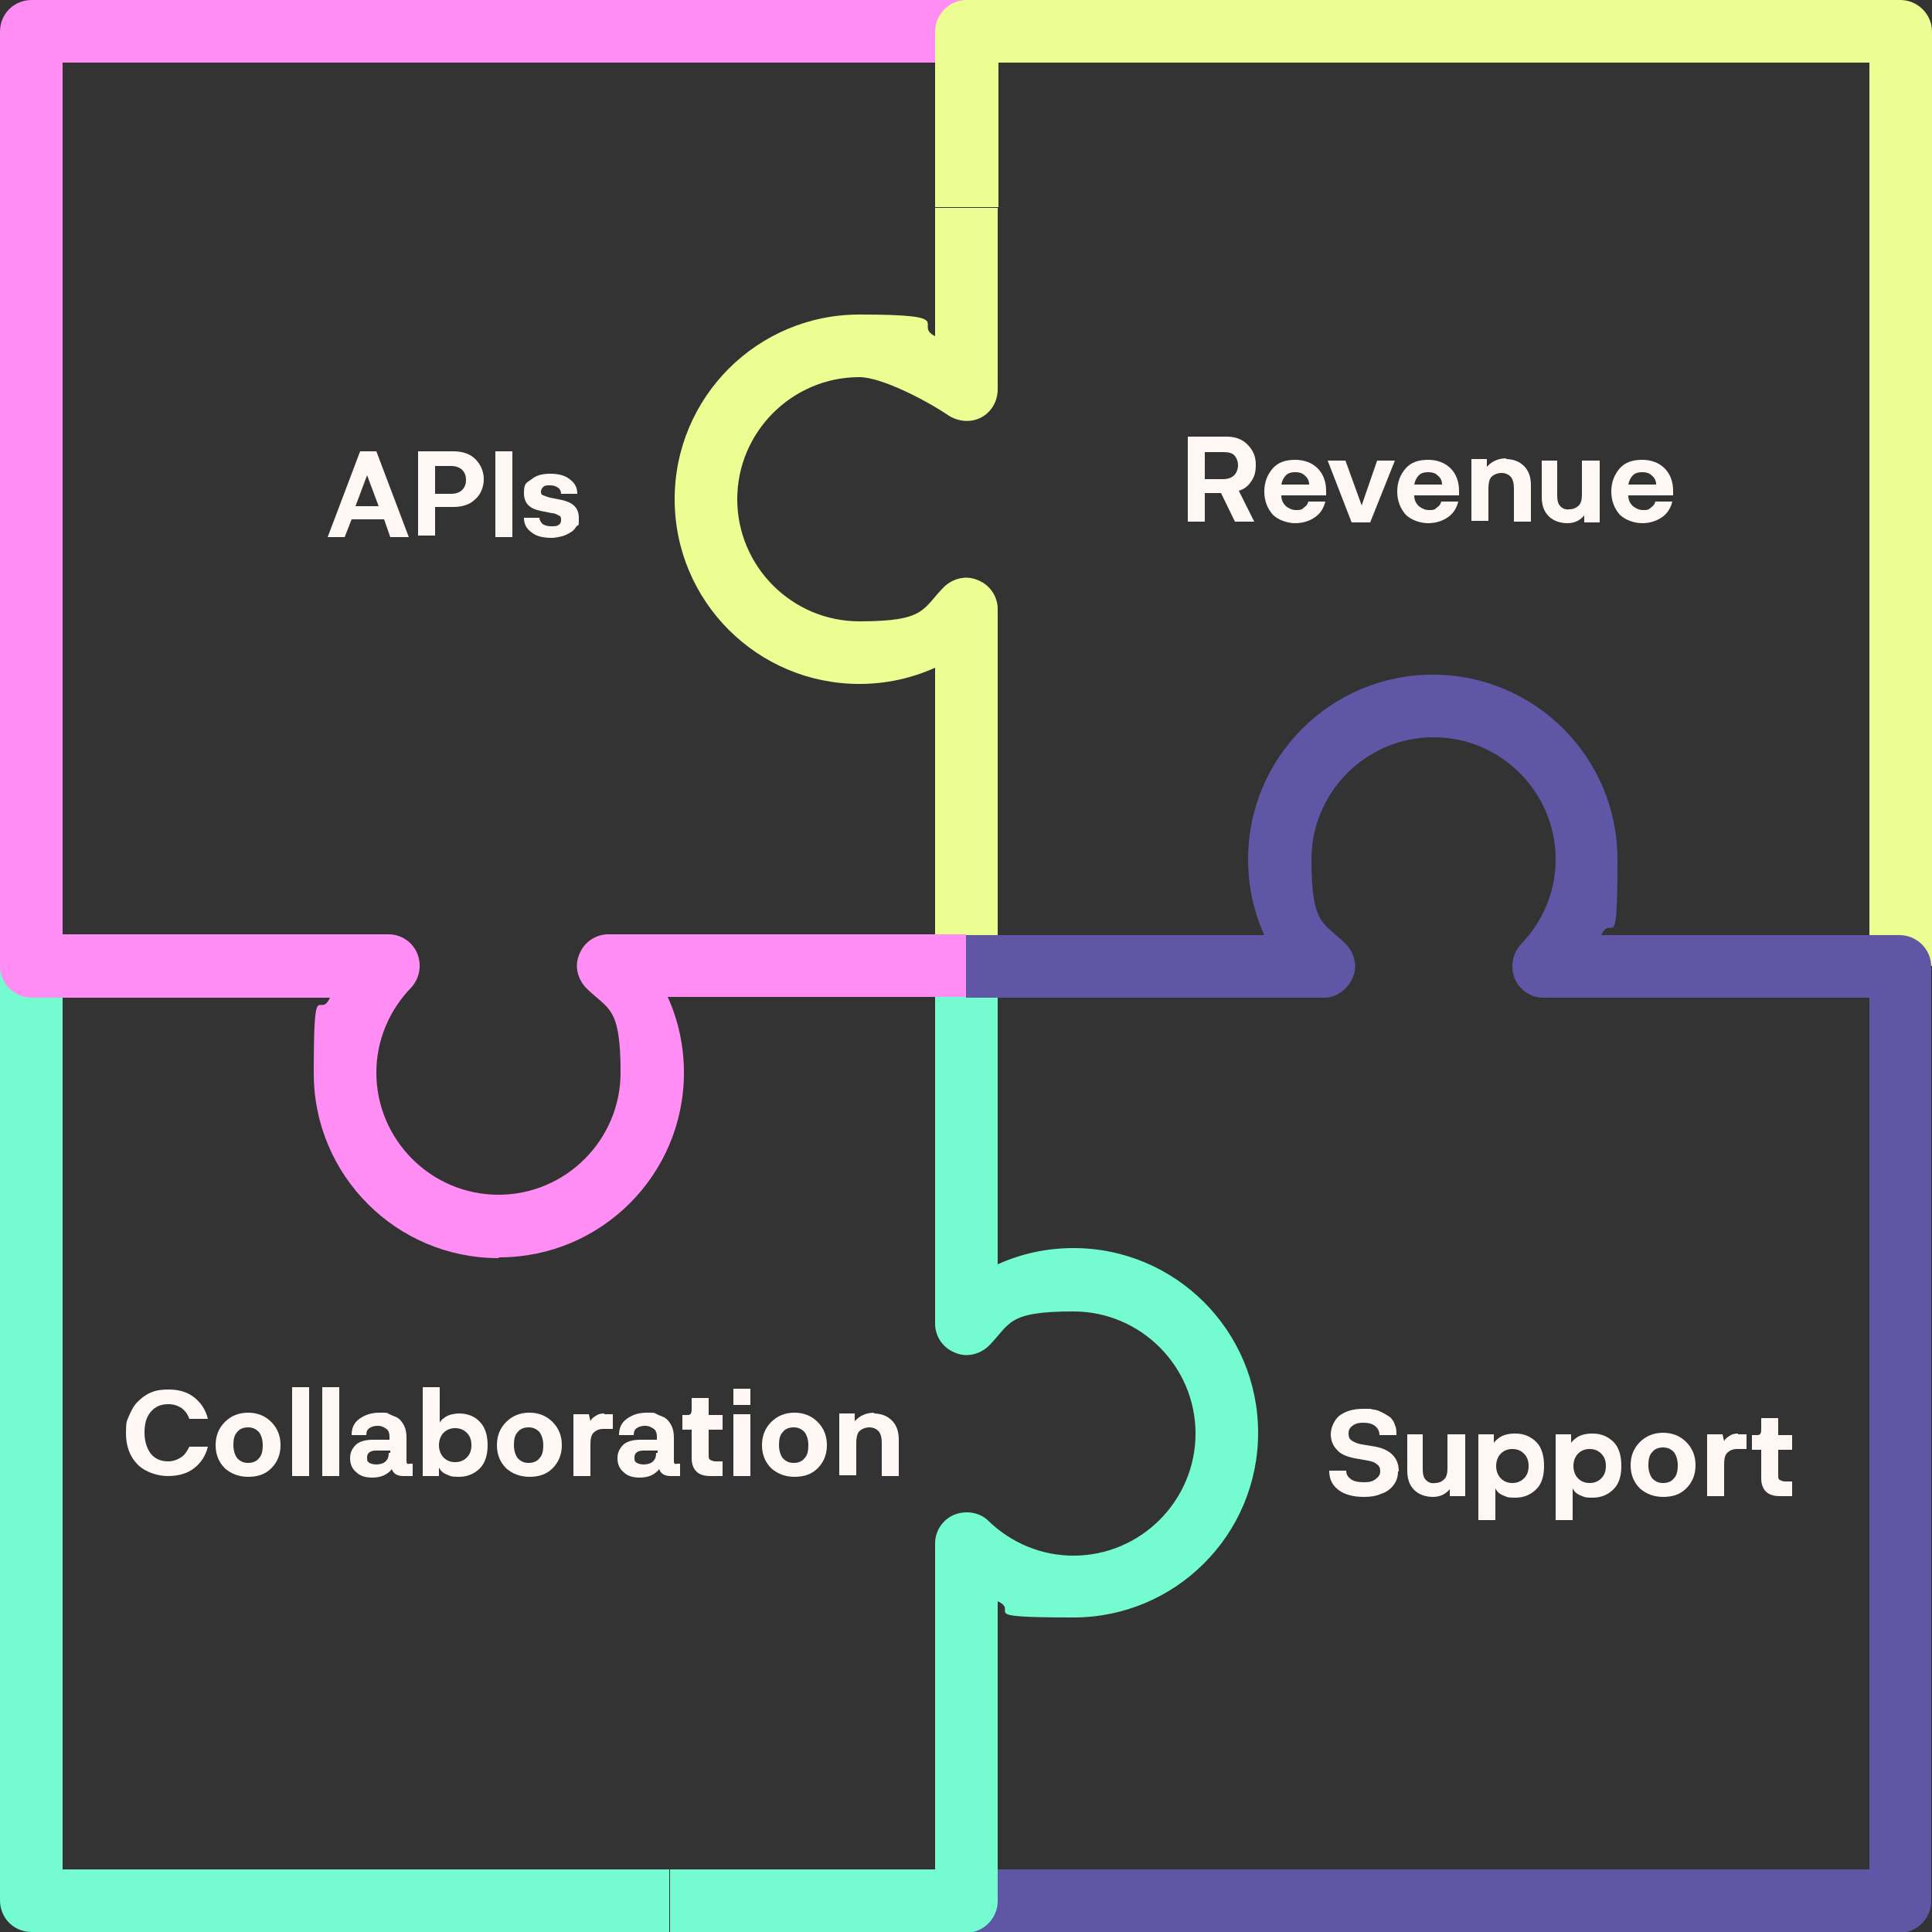
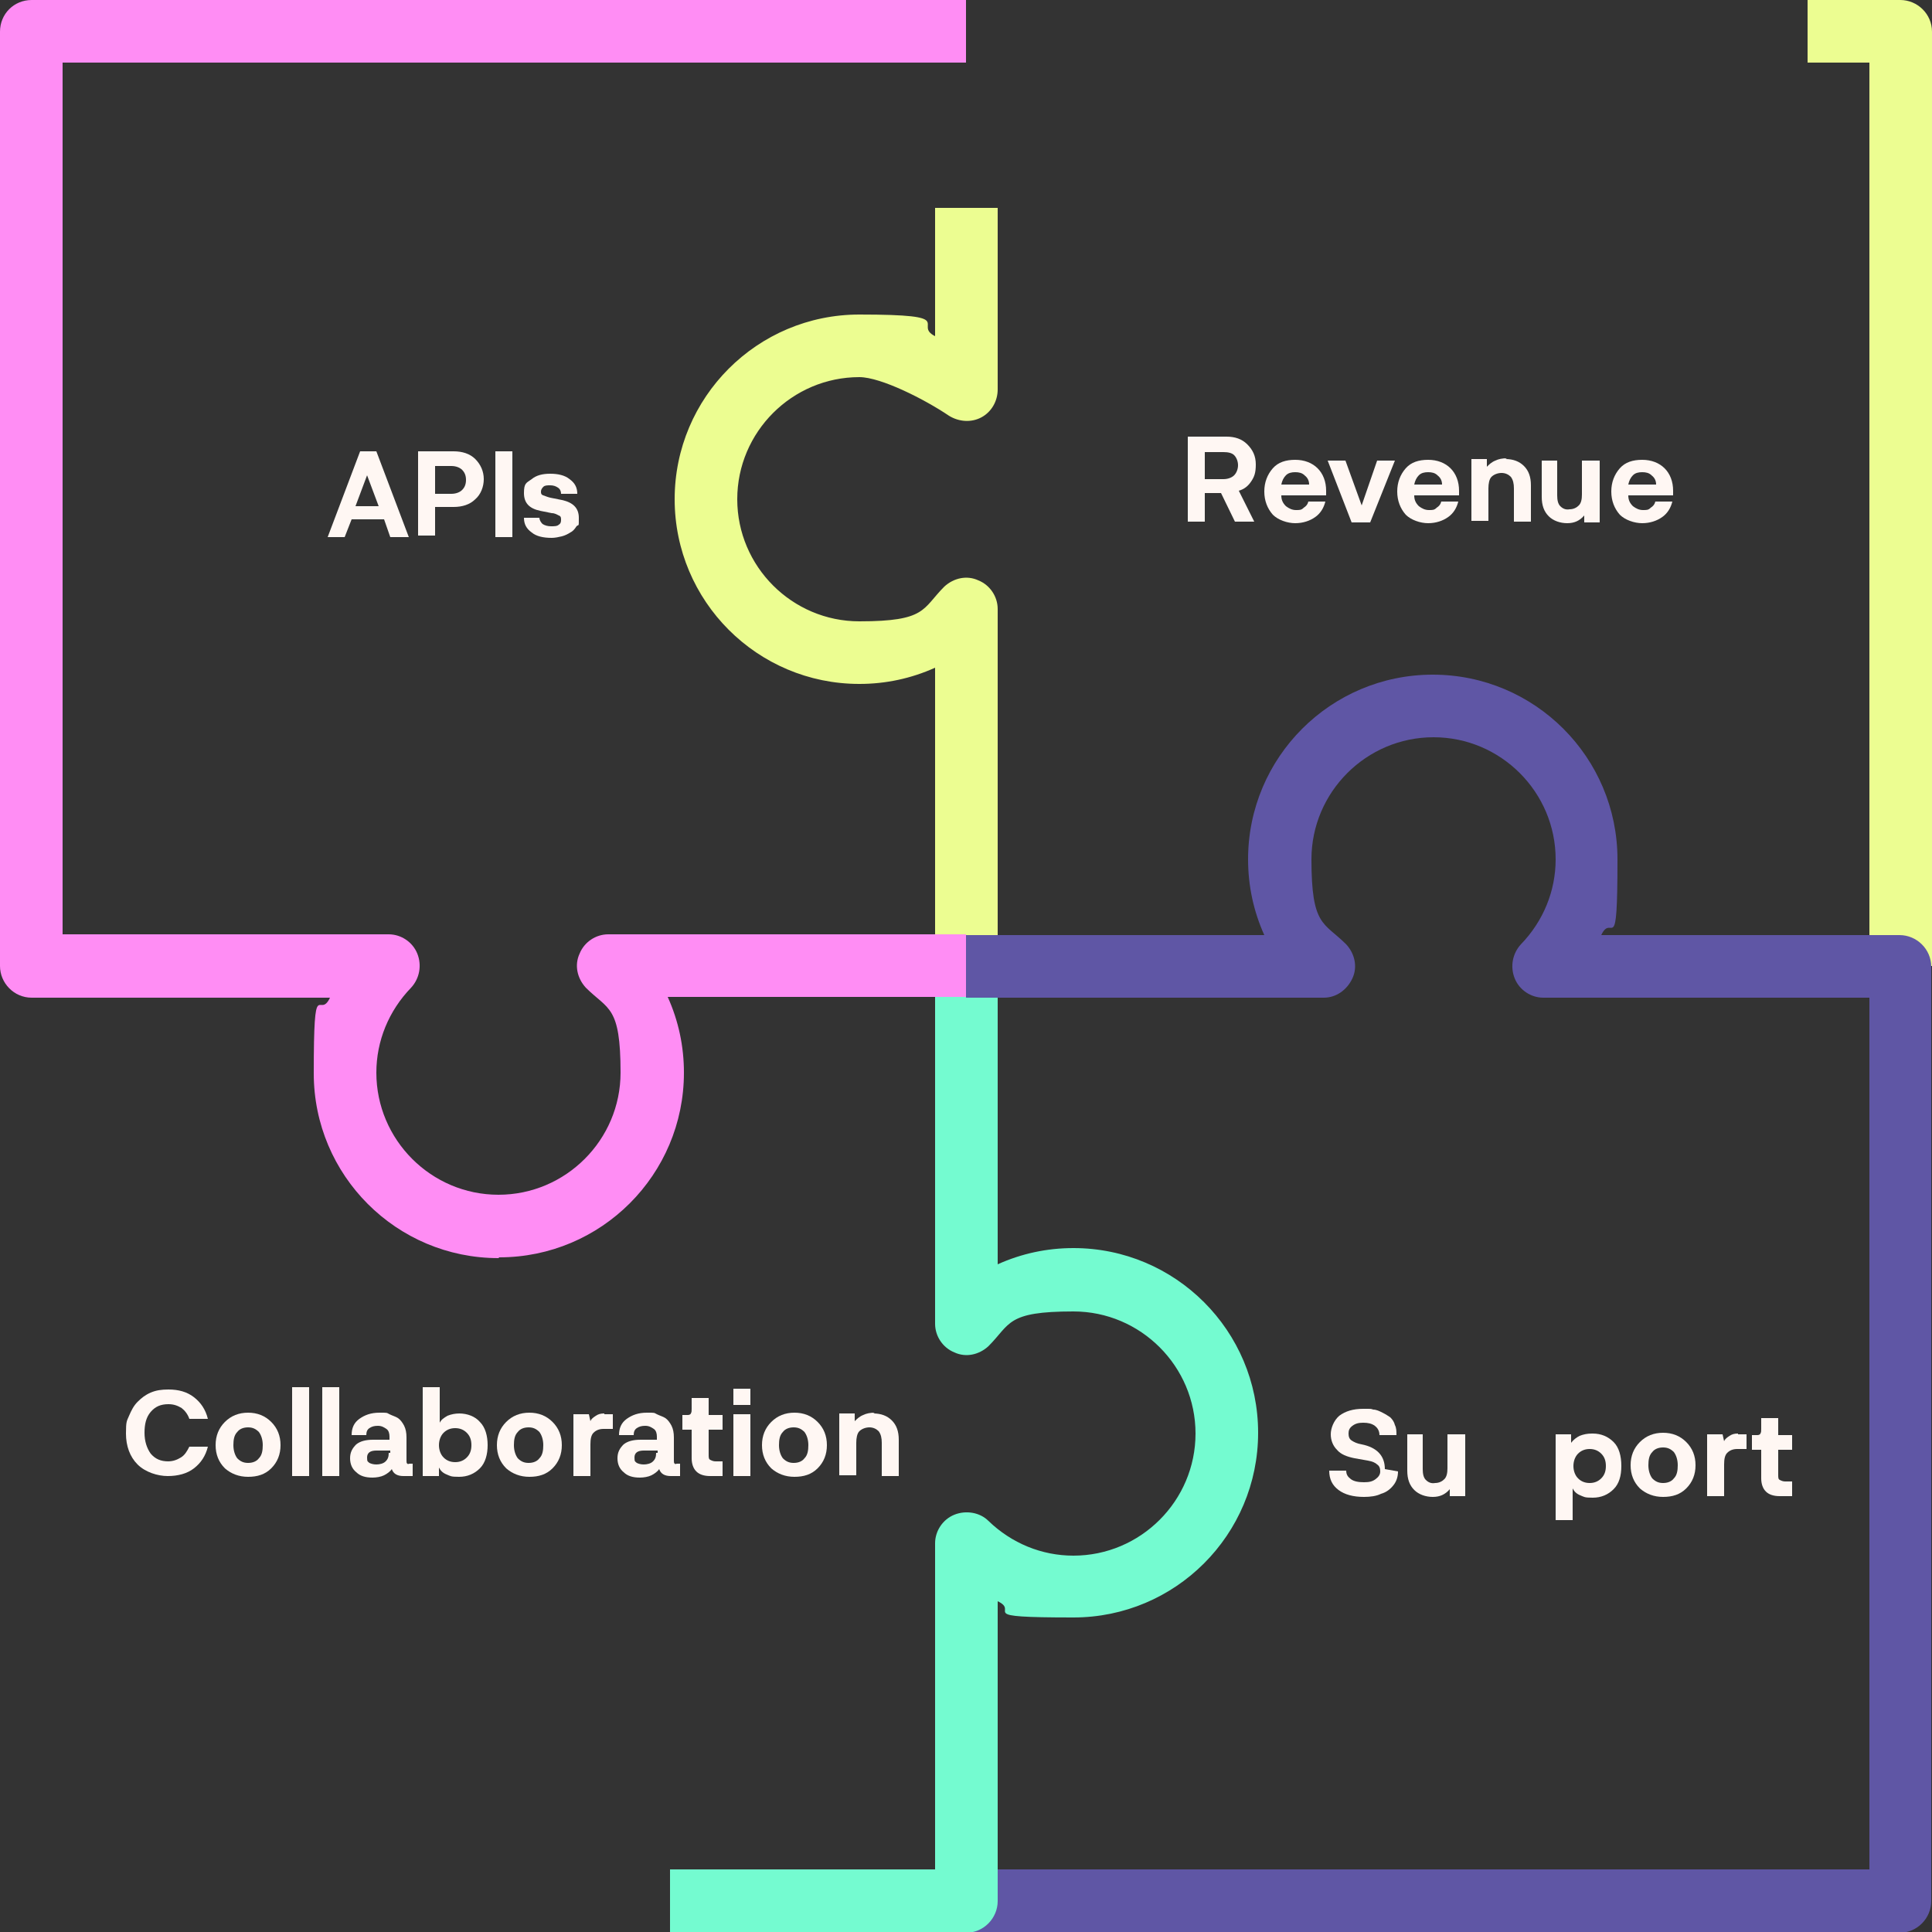
<svg xmlns="http://www.w3.org/2000/svg" id="Layer_1" version="1.1" viewBox="0 0 250 250">
  <rect x="0" y="0" width="250" height="250" fill="#333333" stroke="none" />
  <defs>
    <style> .st0 { fill: #ff8df4; } .st1 { fill: #fff7f3; } .st2 { fill: #5f56a5; } .st3 { fill: #ecfd91; } .st4 { fill: #74fbd0; } </style>
  </defs>
  <g>
    <path class="st1" d="M21.7,189.1c.7,0,1.2-.2,1.7-.5.5-.3.8-.8,1.1-1.4h2.4c-.3,1.2-.9,2.1-1.8,2.8s-2.1,1-3.4,1-2.9-.5-3.9-1.5c-1-1-1.5-2.4-1.5-4s.1-1.6.4-2.3c.3-.7.6-1.3,1.1-1.8s1-.9,1.7-1.2,1.4-.4,2.3-.4c1.3,0,2.4.3,3.3,1s1.5,1.6,1.8,2.8h-2.4c-.2-.6-.6-1.1-1-1.4-.5-.3-1-.5-1.7-.5-1,0-1.7.3-2.3,1-.6.7-.8,1.6-.8,2.7s.3,2,.8,2.7c.6.7,1.3,1,2.3,1Z" />
    <path class="st1" d="M29.1,190c-.8-.8-1.2-1.8-1.2-3s.4-2.2,1.2-3,1.8-1.2,3-1.2,2.2.4,3,1.2,1.2,1.8,1.2,3-.4,2.2-1.2,3c-.8.8-1.8,1.1-3,1.1s-2.2-.4-3-1.1ZM30.2,187c0,.7.2,1.3.5,1.7.4.4.8.6,1.4.6s1.1-.2,1.4-.6c.4-.4.5-1,.5-1.7s-.2-1.3-.5-1.7c-.4-.4-.8-.6-1.4-.6s-1.1.2-1.4.6c-.4.4-.5,1-.5,1.7Z" />
    <path class="st1" d="M40,179.5v11.5h-2.2v-11.5h2.2Z" />
    <path class="st1" d="M43.9,179.5v11.5h-2.2v-11.5h2.2Z" />
    <path class="st1" d="M53.1,189.4h.3v1.6h-1.2c-.8,0-1.3-.3-1.5-.9-.2.3-.6.6-1,.8-.4.2-1,.3-1.5.3-.9,0-1.6-.2-2.1-.7-.5-.4-.8-1-.8-1.8s.3-1.3.8-1.8c.5-.4,1.2-.6,2.2-.6h2.1v-.4c0-.4-.1-.8-.4-1s-.6-.4-1.1-.4-.8.1-1.1.3c-.3.2-.4.5-.4.9h-1.9c0-.9.3-1.6,1-2.1.7-.5,1.5-.8,2.6-.8s.9,0,1.3.2.8.3,1.1.5c.3.2.6.6.8,1,.2.4.3.9.3,1.5v3c0,.2,0,.3.1.4s.2,0,.3,0ZM50.5,188v-.3h-1.8c-.8,0-1.2.3-1.2.9s.1.5.3.7c.2.1.5.2.9.2s.9-.1,1.2-.4c.3-.3.4-.6.4-1.1Z" />
    <path class="st1" d="M59.4,182.9c1.1,0,2.1.4,2.7,1.1.7.7,1,1.8,1,3s-.3,2.3-1,3-1.6,1.1-2.7,1.1-1.1-.1-1.6-.3-.8-.5-1-.9v1.1h-2.1v-11.5h2.2v4.6c.2-.4.5-.6,1-.9.5-.2,1-.3,1.6-.3ZM58.9,189.2c.6,0,1.1-.2,1.5-.6.4-.4.6-.9.6-1.6s-.2-1.2-.6-1.6c-.4-.4-.9-.6-1.5-.6-.6,0-1.1.2-1.5.6-.4.4-.6,1-.6,1.6s.2,1.2.6,1.6c.4.4.9.6,1.5.6Z" />
    <path class="st1" d="M65.5,190c-.8-.8-1.2-1.8-1.2-3s.4-2.2,1.2-3,1.8-1.2,3-1.2,2.2.4,3,1.2,1.2,1.8,1.2,3-.4,2.2-1.2,3c-.8.8-1.8,1.1-3,1.1s-2.2-.4-3-1.1ZM66.5,187c0,.7.2,1.3.5,1.7.4.4.8.6,1.4.6s1.1-.2,1.4-.6c.4-.4.5-1,.5-1.7s-.2-1.3-.5-1.7c-.4-.4-.8-.6-1.4-.6s-1.1.2-1.4.6c-.4.4-.5,1-.5,1.7Z" />
    <path class="st1" d="M78.2,183h1.1v1.9h-1.2c-.6,0-1,.2-1.3.5-.3.3-.4.8-.4,1.5v4.1h-2.2v-8h2l.2.9c.1-.3.4-.5.7-.7.3-.2.6-.3,1.1-.3Z" />
    <path class="st1" d="M87.7,189.4h.3v1.6h-1.2c-.8,0-1.3-.3-1.5-.9-.2.3-.6.6-1,.8-.4.2-1,.3-1.5.3-.9,0-1.6-.2-2.1-.7-.5-.4-.8-1-.8-1.8s.3-1.3.8-1.8c.5-.4,1.2-.6,2.2-.6h2.1v-.4c0-.4-.1-.8-.4-1s-.6-.4-1.1-.4-.8.1-1.1.3c-.3.2-.4.5-.4.9h-1.9c0-.9.3-1.6,1-2.1.7-.5,1.5-.8,2.6-.8s.9,0,1.3.2.8.3,1.1.5c.3.2.6.6.8,1,.2.4.3.9.3,1.5v3c0,.2,0,.3.1.4s.2,0,.3,0ZM85.1,188v-.3h-1.8c-.8,0-1.2.3-1.2.9s.1.5.3.7c.2.1.5.2.9.2s.9-.1,1.2-.4c.3-.3.4-.6.4-1.1Z" />
    <path class="st1" d="M91.9,191c-.8,0-1.4-.2-1.8-.6-.4-.4-.6-1-.6-1.7v-3.7h-1.2v-1.9h.6c.2,0,.4,0,.5-.2s.1-.3.1-.6v-1.4h2.2v2.2h1.8v1.9h-1.8v3.2c0,.4,0,.6.2.7s.4.2.7.2h.9v1.9h-1.6Z" />
    <path class="st1" d="M94.9,181.8v-2.1h2.2v2.1h-2.2ZM94.9,191v-8h2.2v8h-2.2Z" />
    <path class="st1" d="M99.8,190c-.8-.8-1.2-1.8-1.2-3s.4-2.2,1.2-3,1.8-1.2,3-1.2,2.2.4,3,1.2,1.2,1.8,1.2,3-.4,2.2-1.2,3c-.8.8-1.8,1.1-3,1.1s-2.2-.4-3-1.1ZM100.8,187c0,.7.2,1.3.5,1.7.4.4.8.6,1.4.6s1.1-.2,1.4-.6c.4-.4.5-1,.5-1.7s-.2-1.3-.5-1.7c-.4-.4-.8-.6-1.4-.6s-1.1.2-1.4.6c-.4.4-.5,1-.5,1.7Z" />
    <path class="st1" d="M113,182.9c1,0,1.8.3,2.4.9.6.6.9,1.4.9,2.5v4.7h-2.2v-4.3c0-.6-.1-1.1-.4-1.5-.3-.3-.7-.5-1.2-.5s-1,.2-1.3.5-.4.9-.4,1.5v4.2h-2.2v-8h2v1c.3-.3.6-.6,1.1-.8.4-.2.9-.3,1.5-.3Z" />
  </g>
  <g>
-     <path class="st1" d="M180.9,190.4c0,.7-.2,1.3-.6,1.8-.4.5-.9.9-1.6,1.1-.6.3-1.4.4-2.2.4-1.4,0-2.5-.3-3.3-.9-.8-.6-1.2-1.4-1.2-2.5h2.2c0,.5.2.8.6,1.1.4.3,1,.4,1.7.4s1.1-.1,1.5-.4.6-.6.6-1-.1-.7-.4-.9c-.2-.2-.6-.4-1.2-.5l-1.7-.3c-1-.2-1.8-.5-2.3-1.1-.5-.5-.8-1.2-.8-2s.4-1.8,1.1-2.4c.8-.6,1.8-.9,3.1-.9s.9,0,1.3.1c.4,0,.8.2,1.2.4.4.2.7.4,1,.6.3.3.5.6.6,1,.2.4.2.8.2,1.3h-2.2c0-.5-.2-.9-.6-1.2-.4-.3-.9-.4-1.5-.4s-1,.1-1.4.4-.5.6-.5,1,.1.7.4.9.7.4,1.3.5l1.8.3c2,.4,3,1.5,3,3.2Z" />
+     <path class="st1" d="M180.9,190.4c0,.7-.2,1.3-.6,1.8-.4.5-.9.9-1.6,1.1-.6.3-1.4.4-2.2.4-1.4,0-2.5-.3-3.3-.9-.8-.6-1.2-1.4-1.2-2.5h2.2c0,.5.2.8.6,1.1.4.3,1,.4,1.7.4s1.1-.1,1.5-.4.6-.6.6-1-.1-.7-.4-.9c-.2-.2-.6-.4-1.2-.5l-1.7-.3c-1-.2-1.8-.5-2.3-1.1-.5-.5-.8-1.2-.8-2s.4-1.8,1.1-2.4c.8-.6,1.8-.9,3.1-.9s.9,0,1.3.1c.4,0,.8.2,1.2.4.4.2.7.4,1,.6.3.3.5.6.6,1,.2.4.2.8.2,1.3h-2.2c0-.5-.2-.9-.6-1.2-.4-.3-.9-.4-1.5-.4s-1,.1-1.4.4-.5.6-.5,1,.1.7.4.9.7.4,1.3.5c2,.4,3,1.5,3,3.2Z" />
    <path class="st1" d="M187.6,185.6h2v8h-2v-.9c-.6.7-1.3,1-2.2,1s-1.8-.3-2.4-.9c-.6-.6-.9-1.4-.9-2.5v-4.7h2v4.5c0,.6.1,1.1.4,1.4.3.3.7.5,1.2.4.5,0,.9-.2,1.2-.5.3-.3.4-.8.4-1.4v-4.4Z" />
-     <path class="st1" d="M196.1,185.5c1.1,0,2,.4,2.7,1.1.7.7,1,1.8,1,3.1s-.3,2.3-1,3c-.7.7-1.6,1.1-2.7,1.1s-1.1-.1-1.6-.3c-.5-.2-.8-.5-1-.9v4.1h-2.2v-11.1h2v1.1c.3-.4.7-.7,1.1-.9.5-.2,1-.3,1.6-.3ZM195.7,191.9c.6,0,1.1-.2,1.5-.6.4-.4.6-.9.6-1.6s-.2-1.2-.6-1.6c-.4-.4-.9-.6-1.5-.6-.6,0-1.1.2-1.5.6-.4.4-.6,1-.6,1.6s.2,1.2.6,1.6c.4.4.9.6,1.5.6Z" />
    <path class="st1" d="M206.1,185.5c1.1,0,2,.4,2.7,1.1.7.7,1,1.8,1,3.1s-.3,2.3-1,3c-.7.7-1.6,1.1-2.7,1.1s-1.1-.1-1.6-.3c-.5-.2-.8-.5-1-.9v4.1h-2.2v-11.1h2v1.1c.3-.4.7-.7,1.1-.9.5-.2,1-.3,1.6-.3ZM205.7,191.9c.6,0,1.1-.2,1.5-.6.4-.4.6-.9.6-1.6s-.2-1.2-.6-1.6c-.4-.4-.9-.6-1.5-.6-.6,0-1.1.2-1.5.6-.4.4-.6,1-.6,1.6s.2,1.2.6,1.6c.4.4.9.6,1.5.6Z" />
    <path class="st1" d="M212.2,192.6c-.8-.8-1.2-1.8-1.2-3s.4-2.2,1.2-3,1.8-1.2,3-1.2,2.2.4,3,1.2,1.2,1.8,1.2,3-.4,2.2-1.2,3c-.8.8-1.8,1.1-3,1.1s-2.2-.4-3-1.1ZM213.3,189.6c0,.7.2,1.3.5,1.7.4.4.8.6,1.4.6s1.1-.2,1.4-.6c.4-.4.5-1,.5-1.7s-.2-1.3-.5-1.7c-.4-.4-.8-.6-1.4-.6s-1.1.2-1.4.6c-.4.4-.5,1-.5,1.7Z" />
    <path class="st1" d="M224.9,185.6h1.1v1.9h-1.2c-.6,0-1,.2-1.3.5-.3.3-.4.8-.4,1.5v4.1h-2.2v-8h2l.2.9c.1-.3.4-.5.7-.7.3-.2.6-.3,1.1-.3Z" />
    <path class="st1" d="M230.3,193.6c-.8,0-1.4-.2-1.8-.6-.4-.4-.6-1-.6-1.7v-3.7h-1.2v-1.9h.6c.2,0,.4,0,.5-.2s.1-.3.1-.6v-1.4h2.2v2.2h1.8v1.9h-1.8v3.2c0,.4,0,.6.2.7s.4.2.7.2h.9v1.9h-1.6Z" />
  </g>
  <g>
    <path class="st1" d="M153.7,67.6v-11.1h5c1.1,0,2,.3,2.7,1,.7.7,1.1,1.5,1.1,2.6s-.2,1.6-.6,2.2-.9,1-1.6,1.2l2,4h-2.5l-1.8-3.7h-2.1v3.7h-2.2ZM155.9,62h2.4c.6,0,1.1-.2,1.4-.5s.5-.8.5-1.3-.2-1-.5-1.3c-.3-.3-.8-.4-1.4-.4h-2.4v3.6Z" />
    <path class="st1" d="M171.6,63.4v.7h-5.8c0,.6.2,1,.6,1.4.4.3.8.5,1.3.5s.7,0,1-.3c.3-.2.5-.4.6-.8h2.2c-.2.8-.6,1.5-1.3,2-.7.5-1.6.8-2.6.8s-2.2-.4-2.9-1.1c-.7-.8-1.1-1.8-1.1-3s.4-2.2,1.1-3,1.7-1.1,2.9-1.1,2.2.4,2.9,1.1,1.1,1.7,1.1,2.9ZM167.6,61.1c-.5,0-.9.1-1.2.4-.3.3-.5.7-.6,1.2h3.6c0-.5-.2-.9-.6-1.2-.3-.3-.7-.4-1.2-.4Z" />
    <path class="st1" d="M174.1,59.6l2.1,5.8,2-5.8h2.3l-3.2,8h-2.4l-3.1-8h2.2Z" />
    <path class="st1" d="M188.8,63.4v.7h-5.8c0,.6.2,1,.6,1.4.4.3.8.5,1.3.5s.7,0,1-.3c.3-.2.5-.4.6-.8h2.2c-.2.8-.6,1.5-1.3,2-.7.5-1.6.8-2.6.8s-2.2-.4-2.9-1.1c-.7-.8-1.1-1.8-1.1-3s.4-2.2,1.1-3,1.7-1.1,2.9-1.1,2.2.4,2.9,1.1,1.1,1.7,1.1,2.9ZM184.8,61.1c-.5,0-.9.1-1.2.4-.3.3-.5.7-.6,1.2h3.6c0-.5-.2-.9-.6-1.2-.3-.3-.7-.4-1.2-.4Z" />
    <path class="st1" d="M194.8,59.4c1,0,1.8.3,2.4.9.6.6.9,1.4.9,2.5v4.7h-2.2v-4.3c0-.6-.1-1.1-.4-1.5-.3-.3-.7-.5-1.2-.5s-1,.2-1.3.5-.4.9-.4,1.5v4.2h-2.2v-8h2v1c.3-.3.6-.6,1.1-.8.4-.2.9-.3,1.5-.3Z" />
    <path class="st1" d="M205,59.6h2v8h-2v-.9c-.6.7-1.3,1-2.2,1s-1.8-.3-2.4-.9c-.6-.6-.9-1.4-.9-2.5v-4.7h2v4.5c0,.6.1,1.1.4,1.4.3.3.7.5,1.2.4.5,0,.9-.2,1.2-.5.3-.3.4-.8.4-1.4v-4.4Z" />
    <path class="st1" d="M216.5,63.4v.7h-5.8c0,.6.2,1,.6,1.4.4.3.8.5,1.3.5s.7,0,1-.3c.3-.2.5-.4.6-.8h2.2c-.2.8-.6,1.5-1.3,2-.7.5-1.6.8-2.6.8s-2.2-.4-2.9-1.1c-.7-.8-1.1-1.8-1.1-3s.4-2.2,1.1-3,1.7-1.1,2.9-1.1,2.2.4,2.9,1.1,1.1,1.7,1.1,2.9ZM212.5,61.1c-.5,0-.9.1-1.2.4-.3.3-.5.7-.6,1.2h3.6c0-.5-.2-.9-.6-1.2-.3-.3-.7-.4-1.2-.4Z" />
  </g>
  <g>
    <path class="st1" d="M50.5,69.5l-.8-2.3h-4.2l-.9,2.3h-2.2l4.2-11.1h2.1l4.2,11.1h-2.4ZM46.1,65.5h2.9l-1.5-4-1.5,4Z" />
    <path class="st1" d="M54.1,69.5v-11.1h4.6c1.1,0,2.1.3,2.8,1,.7.7,1.1,1.6,1.1,2.6s-.4,2-1.1,2.6c-.7.7-1.7,1-2.8,1h-2.4v3.7h-2.2ZM56.3,63.9h2.1c.6,0,1.1-.2,1.4-.5.3-.3.5-.7.5-1.3s-.2-1-.5-1.3c-.3-.3-.8-.5-1.4-.5h-2.1v3.5Z" />
    <path class="st1" d="M66.3,58.4v11.1h-2.2v-11.1h2.2Z" />
    <path class="st1" d="M67.7,67h2.1c0,.3.2.6.4.8.3.2.7.3,1.1.3s.8,0,1-.2c.2-.1.3-.3.3-.6s0-.5-.3-.6c-.2-.1-.5-.3-.9-.3l-1.5-.3c-1.4-.3-2.1-1-2.1-2.3s.3-1.3,1-1.8c.6-.5,1.4-.7,2.4-.7s1.9.2,2.5.7c.7.5,1,1.1,1,1.9h-2.1c0-.3-.1-.6-.4-.8-.3-.2-.6-.3-1-.3s-.7,0-.9.2c-.2.2-.3.4-.3.6s0,.4.3.5.5.2.9.3l1.5.3c1.4.3,2.2,1,2.2,2.3s0,.8-.3,1.1c-.2.3-.4.6-.8.8-.3.2-.7.4-1.1.5-.4.1-.9.2-1.3.2-1.1,0-2-.2-2.6-.7-.7-.5-1-1.1-1-1.9Z" />
  </g>
  <g>
    <path class="st4" d="M129.1,223.9h-8.1v-24.2c0-1.6,1-3.1,2.5-3.7,1.5-.6,3.3-.3,4.4.8,3,2.9,6.9,4.5,11,4.5,8.7,0,15.8-7.1,15.8-15.8s-7.1-15.8-15.8-15.8-8.1,1.6-11,4.5c-1.2,1.1-2.9,1.5-4.4.8-1.5-.6-2.5-2.1-2.5-3.7v-46.3h8.1v38.6c3.1-1.4,6.4-2.1,9.8-2.1,13.2,0,23.9,10.7,23.9,23.9s-10.7,23.9-23.9,23.9-6.8-.7-9.8-2.1v16.6Z" />
-     <path class="st4" d="M86.7,250H4.1C1.8,250,0,248.2,0,245.9v-120.9h8.1v116.9h78.5v8.1Z" />
    <path class="st3" d="M129.1,125h-8.1v-38.6c-3.1,1.4-6.4,2.1-9.8,2.1-13.2,0-23.9-10.7-23.9-23.9s10.7-23.9,23.9-23.9,6.8,1.3,9.8,2.8v-16.6h8.1v23.5c0,1.5-.8,2.9-2.1,3.6-1.3.7-2.9.6-4.2-.2-3.1-2.1-8.8-5-11.6-5-8.7,0-15.8,7.1-15.8,15.8s7.1,15.8,15.8,15.8,8.1-1.6,11-4.5c1.2-1.1,2.9-1.5,4.4-.8,1.5.6,2.5,2.1,2.5,3.7v46.3Z" />
    <path class="st3" d="M250,125h-8.1V8.1h-8V0h12c2.2,0,4.1,1.8,4.1,4.1v120.9Z" />
    <path class="st2" d="M245.9,250h-120.9v-8.1h116.9v-112.8h-42.2c-1.6,0-3.1-1-3.7-2.5s-.3-3.2.8-4.4c2.9-3,4.5-6.9,4.5-11,0-8.7-7.1-15.8-15.8-15.8s-15.8,7.1-15.8,15.8,1.6,8.1,4.5,11c1.1,1.2,1.5,2.9.8,4.4s-2.1,2.5-3.7,2.5h-46.3v-8.1h38.6c-1.4-3.1-2.1-6.4-2.1-9.8,0-13.2,10.7-23.9,23.9-23.9s23.9,10.7,23.9,23.9-.7,6.8-2.1,9.8h38.6c2.2,0,4.1,1.8,4.1,4.1v120.9c0,2.2-1.8,4.1-4.1,4.1Z" />
    <path class="st0" d="M64.5,162.8c-13.2,0-23.9-10.7-23.9-23.9s.7-6.8,2.1-9.8H4.1C1.8,129.1,0,127.2,0,125V4.1C0,1.8,1.8,0,4.1,0h120.9v8.1H8.1v112.8h42.2c1.6,0,3.1,1,3.7,2.5s.3,3.2-.8,4.4c-2.9,3-4.5,6.9-4.5,11,0,8.7,7.1,15.8,15.8,15.8s15.8-7.1,15.8-15.8-1.6-8.1-4.5-11c-1.1-1.2-1.5-2.9-.8-4.4.6-1.5,2.1-2.5,3.7-2.5h46.3v8.1h-38.6c1.4,3.1,2.1,6.4,2.1,9.8,0,13.2-10.7,23.9-23.9,23.9Z" />
    <path class="st4" d="M125,250h-38.3v-8.1h34.3v-18h8.1v22.1c0,2.2-1.8,4.1-4.1,4.1Z" />
-     <path class="st3" d="M129.1,26.8h-8.1V4.1c0-2.2,1.8-4.1,4.1-4.1h108.9v8.1h-104.8v18.7Z" />
  </g>
</svg>